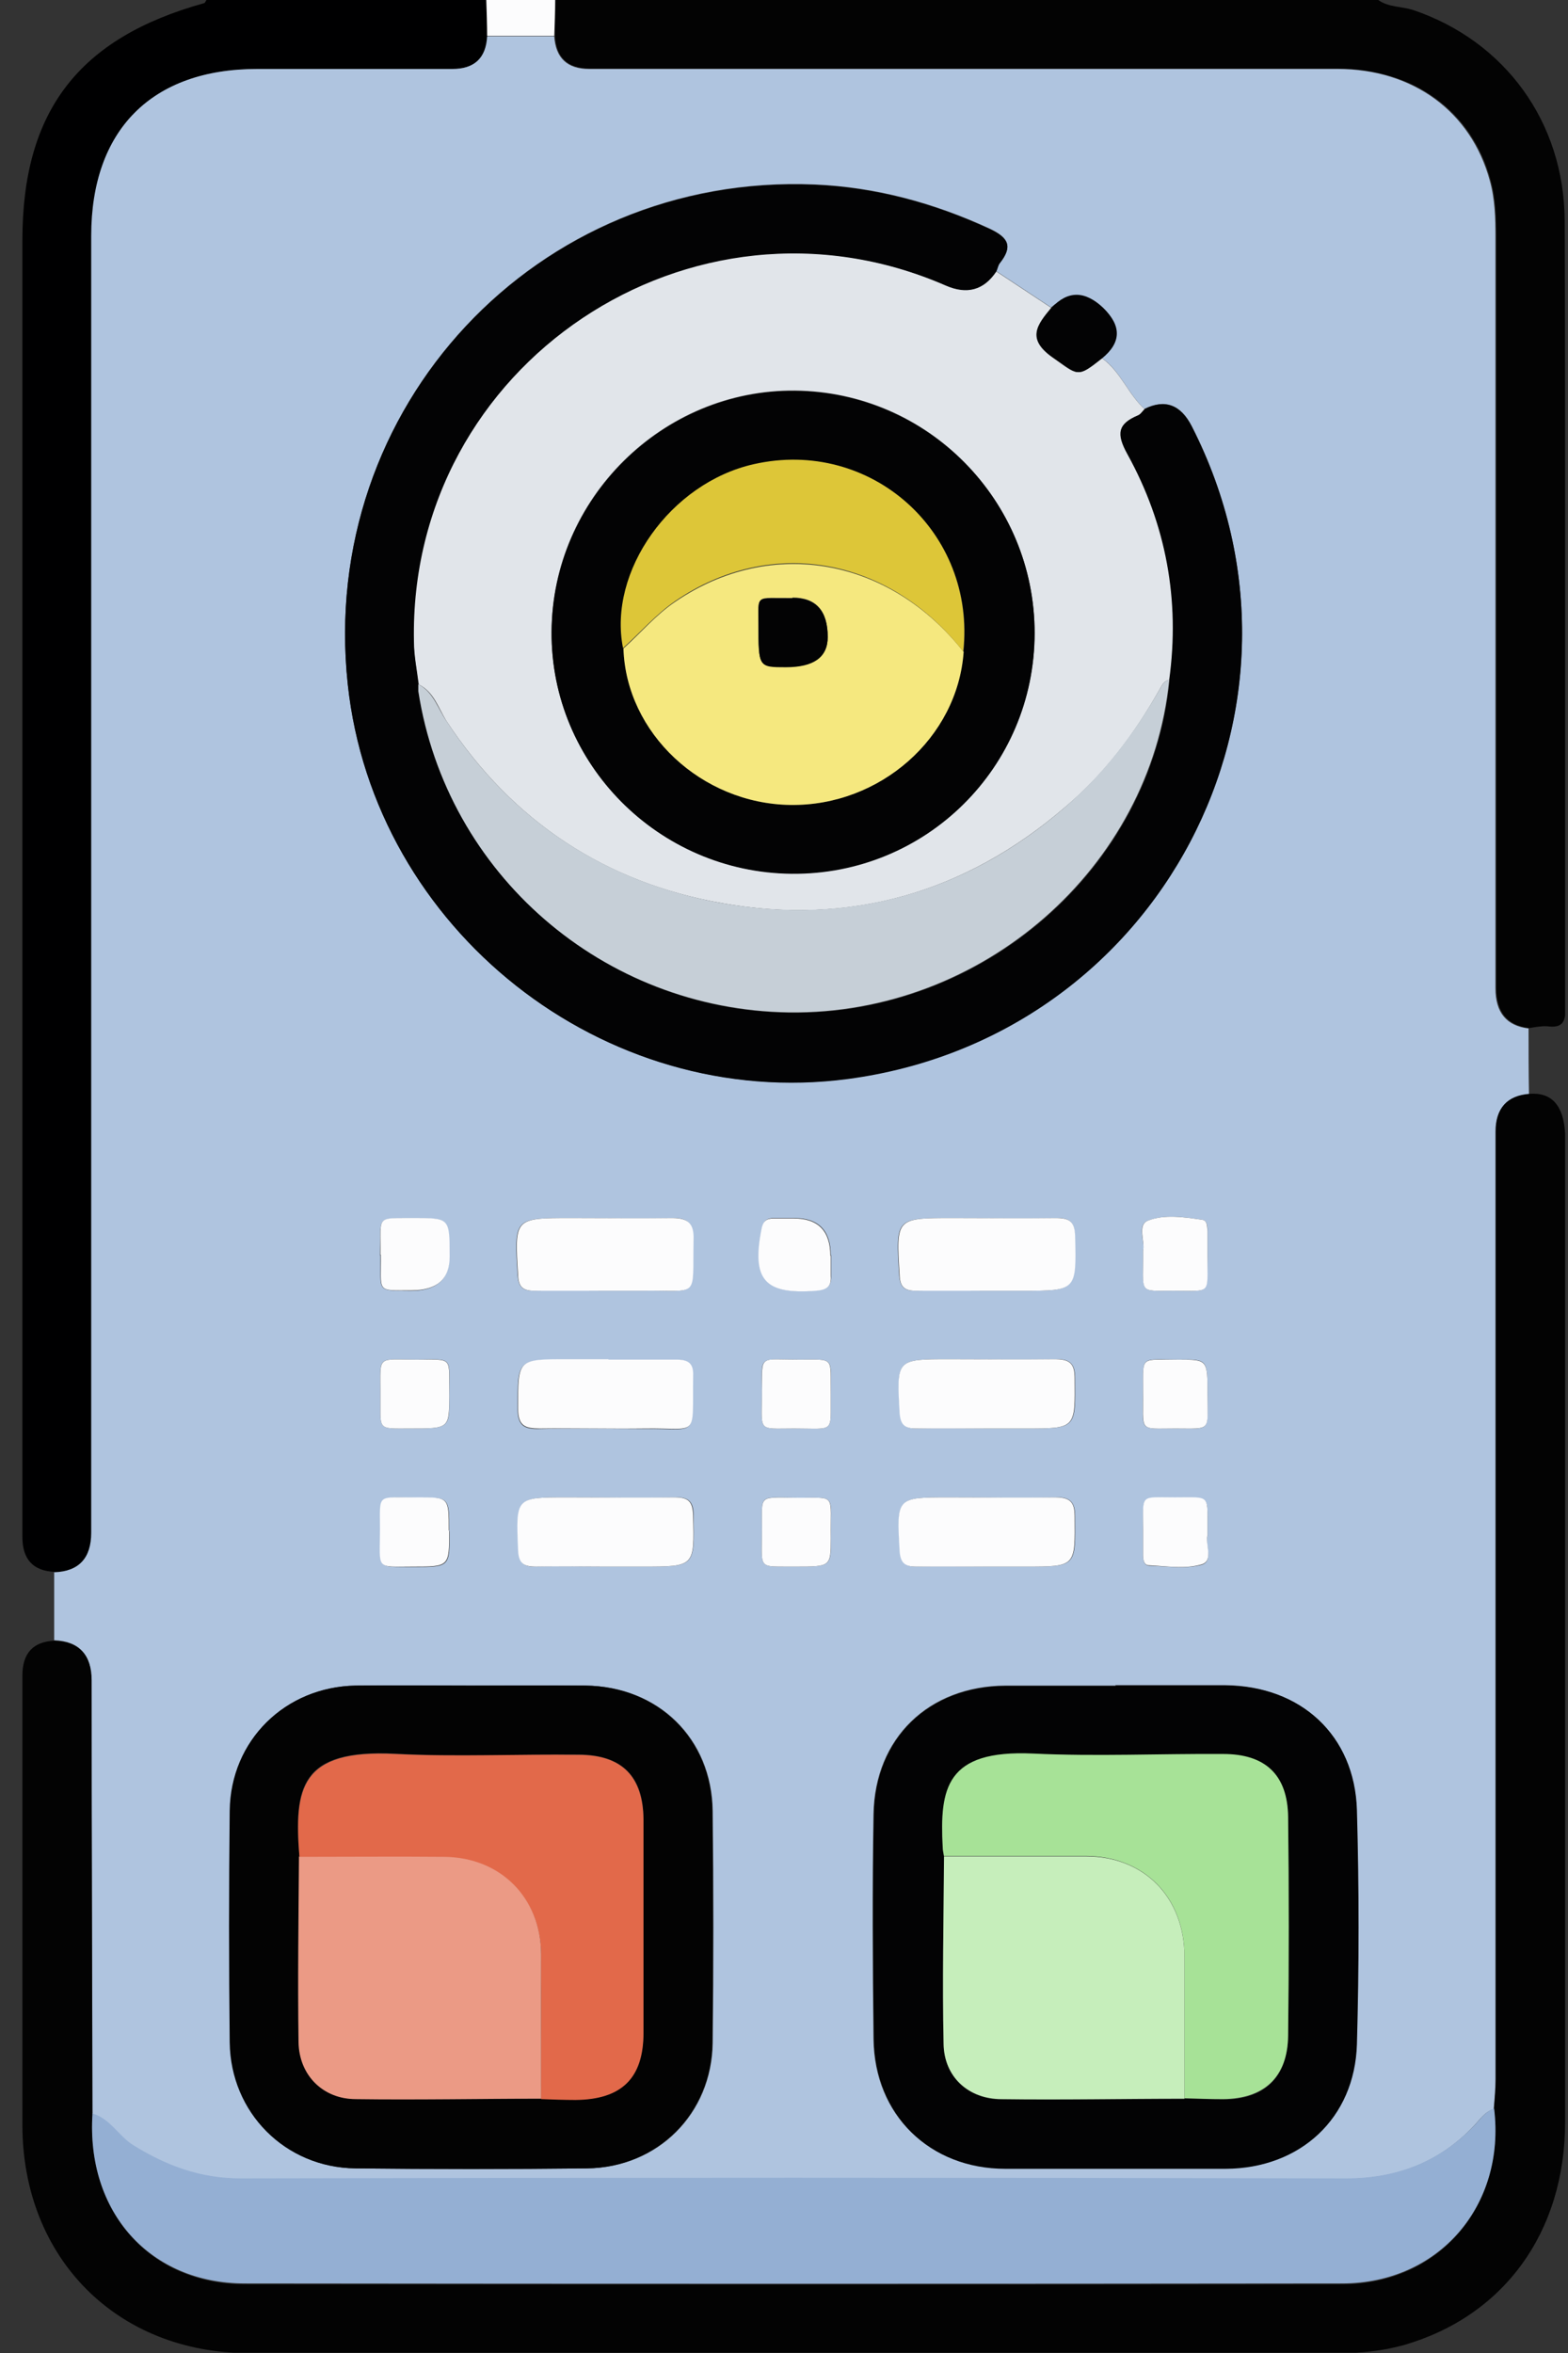
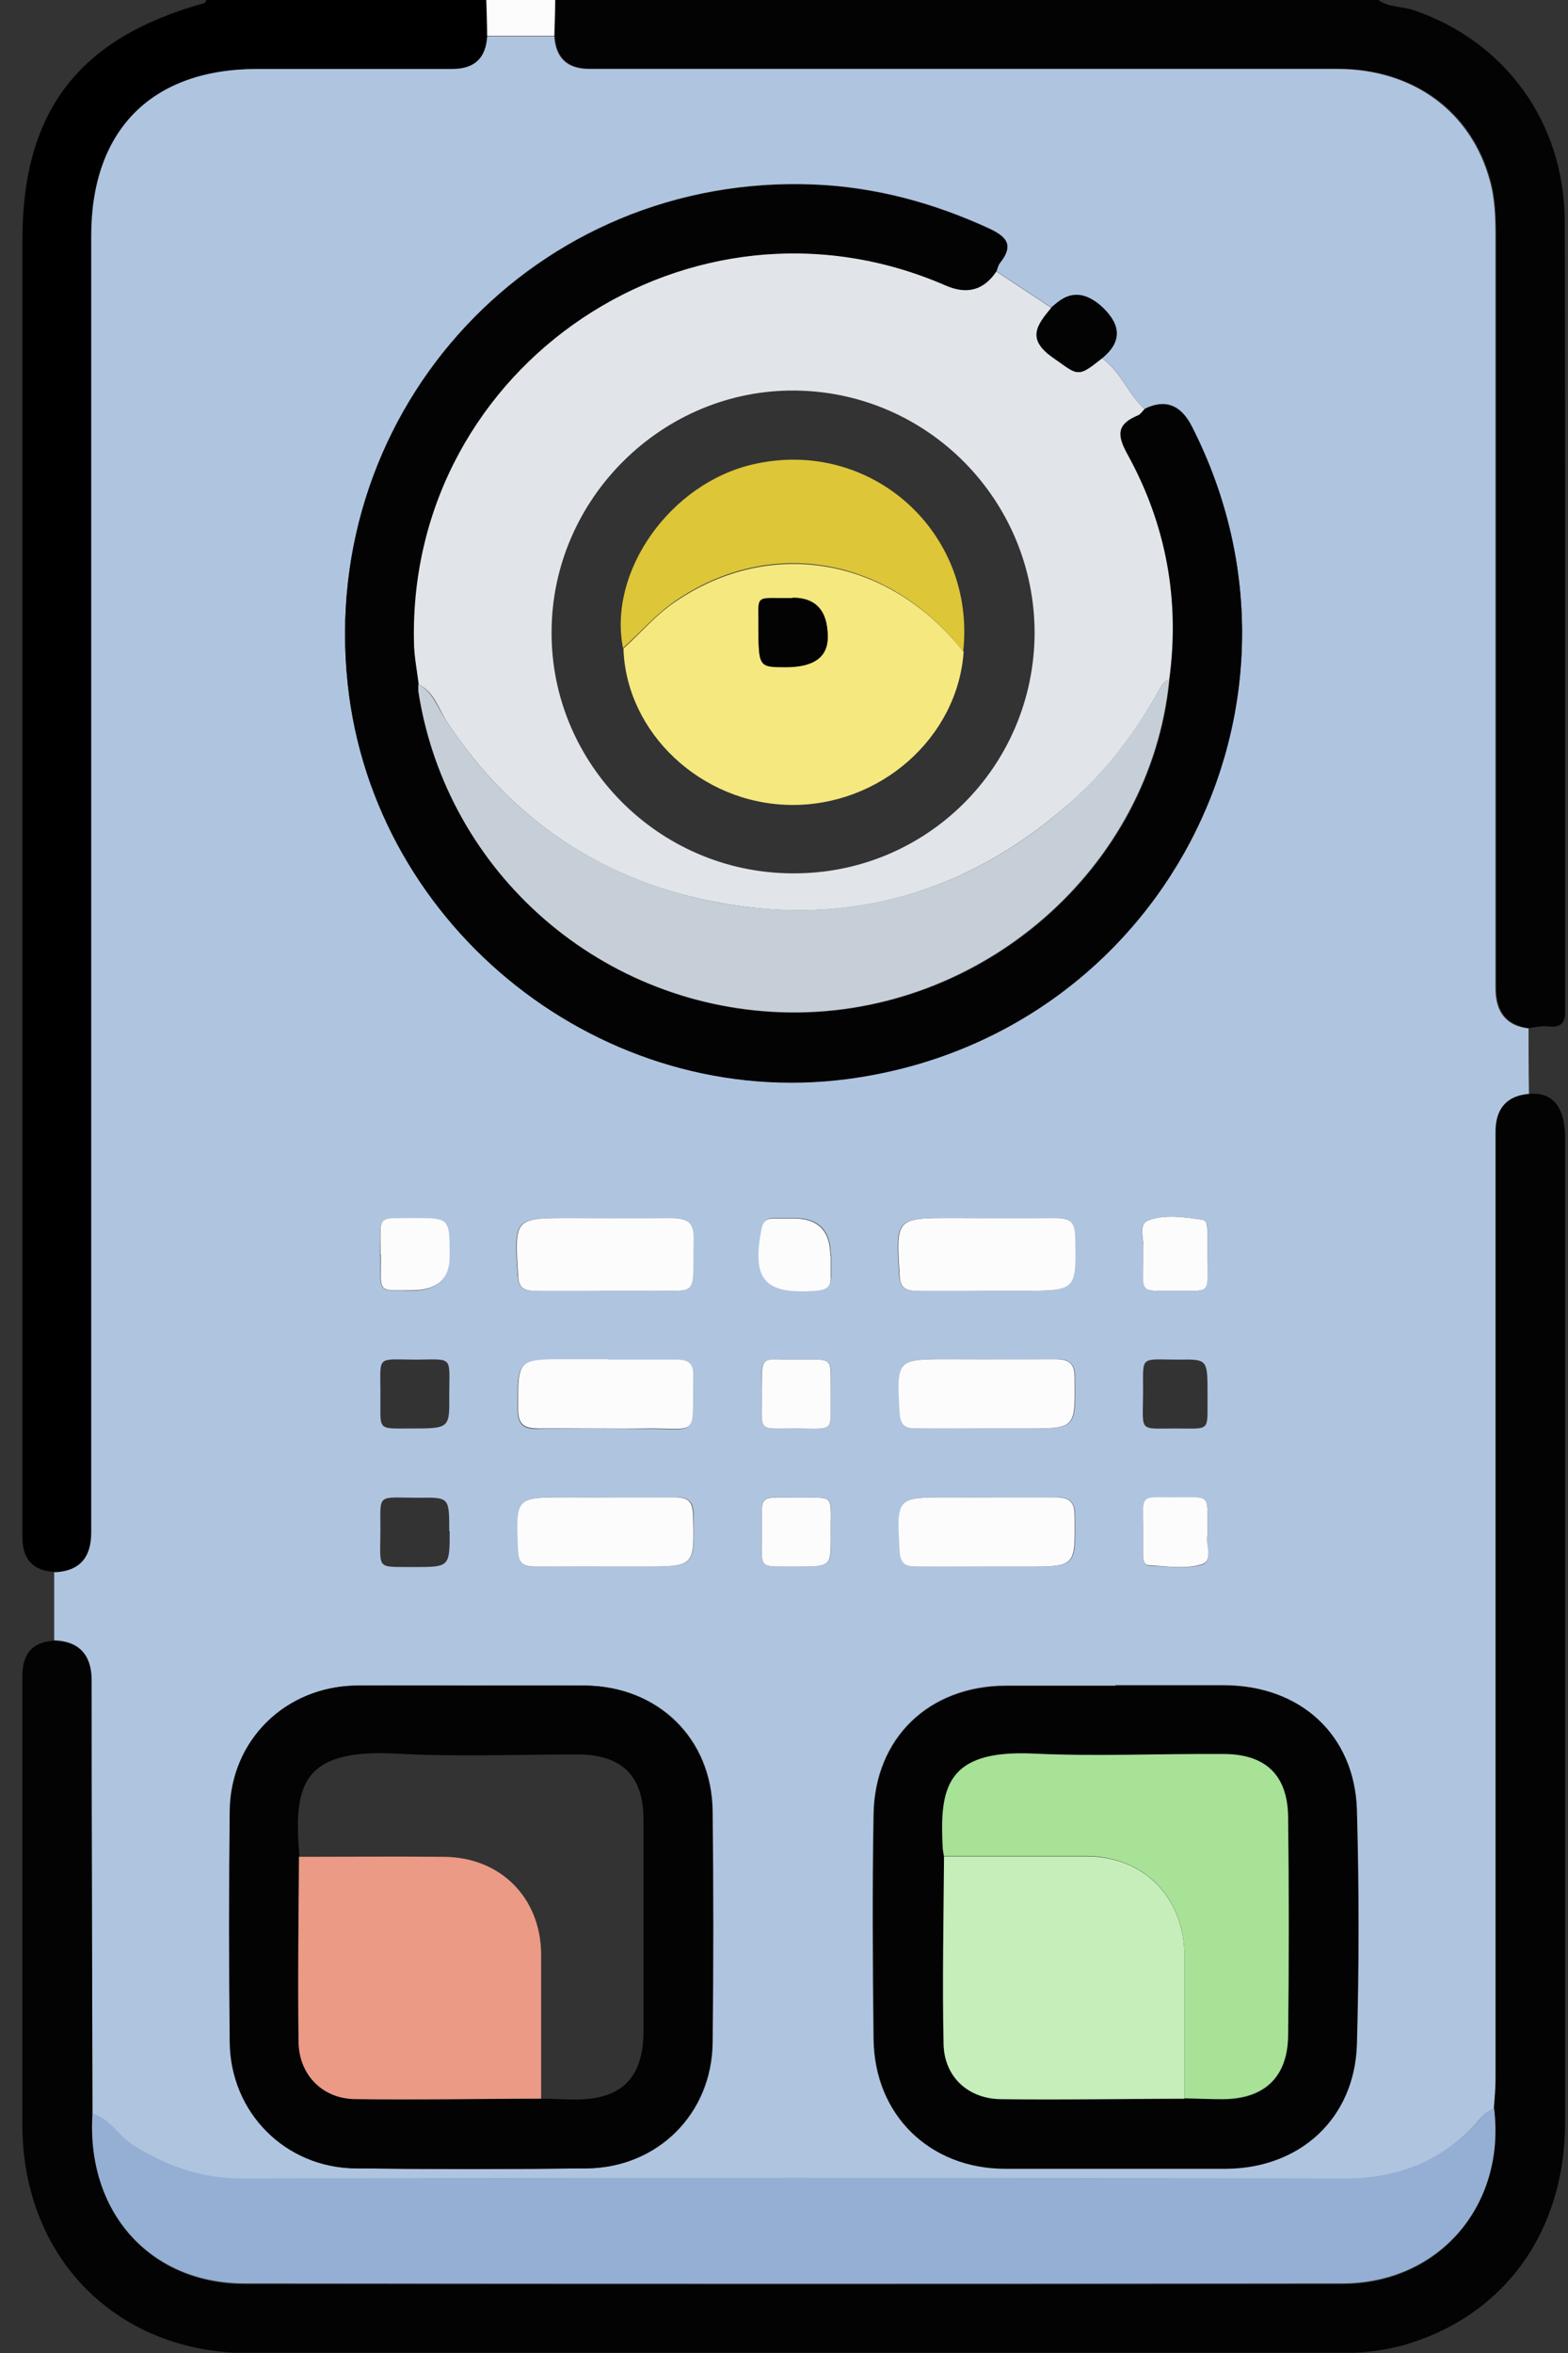
<svg xmlns="http://www.w3.org/2000/svg" width="36" height="54" viewBox="0 0 36 54" fill="none">
  <rect x="0" y="0" width="36" height="54" fill="#333333" stroke="none" />
  <g clip-path="url(#clip0_646_56)">
    <path d="M31.634 -0.007C31.874 0.173 32.184 0.143 32.454 0.233C34.544 0.943 35.914 2.793 35.924 5.073C35.944 11.103 35.924 17.123 35.944 23.153C35.944 23.493 35.834 23.593 35.524 23.553C35.394 23.543 35.244 23.573 35.114 23.593C34.608 23.533 34.354 23.227 34.354 22.673C34.354 16.933 34.354 11.183 34.354 5.443C34.354 5.003 34.344 4.563 34.224 4.133C33.794 2.553 32.474 1.583 30.724 1.573C24.994 1.573 19.274 1.573 13.544 1.573C13.037 1.573 12.771 1.323 12.744 0.823C12.744 0.543 12.754 0.263 12.764 -0.007H31.644L31.634 -0.007Z" fill="#030303" />
    <path d="M1.254 36.073C0.761 36.053 0.514 35.786 0.514 35.273C0.514 25.353 0.514 15.433 0.514 5.513C0.514 2.553 1.804 0.873 4.684 0.073C4.704 0.073 4.724 0.023 4.744 -0.007C6.884 -0.007 9.034 -0.007 11.174 -0.007C11.174 0.273 11.184 0.553 11.194 0.833C11.161 1.333 10.894 1.583 10.394 1.583C8.904 1.583 7.414 1.583 5.914 1.583C3.494 1.583 2.104 2.983 2.104 5.413C2.104 15.333 2.104 25.253 2.104 35.173C2.104 35.76 1.821 36.063 1.254 36.083V36.073Z" fill="#000001" />
    <path d="M11.184 0.833C11.184 0.553 11.174 0.273 11.164 -0.007C11.694 -0.007 12.214 -0.007 12.744 -0.007C12.744 0.273 12.734 0.553 12.724 0.823C12.214 0.823 11.694 0.823 11.184 0.823V0.833Z" fill="#FCFCFD" />
    <path d="M11.184 0.833C11.694 0.833 12.214 0.833 12.724 0.833C12.758 1.333 13.024 1.583 13.524 1.583C19.254 1.583 24.974 1.583 30.704 1.583C32.444 1.583 33.774 2.563 34.204 4.143C34.324 4.573 34.334 5.013 34.334 5.453C34.334 11.193 34.334 16.943 34.334 22.683C34.334 23.236 34.587 23.543 35.094 23.603C35.094 24.103 35.094 24.613 35.104 25.113C34.591 25.16 34.334 25.446 34.334 25.973C34.334 33.223 34.334 40.473 34.334 47.723C34.334 47.953 34.314 48.173 34.294 48.403C34.094 48.463 33.984 48.633 33.854 48.773C33.054 49.623 32.074 50.003 30.894 50.003C22.434 49.993 13.974 49.993 5.514 50.003C4.594 50.003 3.814 49.713 3.054 49.243C2.704 49.033 2.524 48.633 2.114 48.513C2.114 45.193 2.104 41.873 2.094 38.553C2.094 37.966 1.811 37.663 1.244 37.643C1.244 37.123 1.244 36.603 1.244 36.083C1.811 36.063 2.094 35.76 2.094 35.173C2.094 25.253 2.094 15.333 2.094 5.413C2.094 2.983 3.484 1.583 5.904 1.583C7.394 1.583 8.884 1.583 10.384 1.583C10.891 1.583 11.158 1.333 11.184 0.833ZM24.144 7.063C23.724 6.783 23.294 6.503 22.874 6.223C22.904 6.163 22.914 6.083 22.954 6.033C23.254 5.653 23.164 5.453 22.714 5.243C21.434 4.653 20.104 4.293 18.704 4.233C12.324 3.963 7.304 9.343 7.984 15.693C8.584 21.333 13.864 25.503 19.464 24.753C26.614 23.803 30.634 16.193 27.364 9.783C27.111 9.283 26.747 9.15 26.274 9.383C25.894 9.033 25.724 8.513 25.294 8.213C25.688 7.806 25.698 7.423 25.324 7.063C24.951 6.703 24.554 6.7 24.134 7.053L24.144 7.063ZM25.614 38.683C24.774 38.683 23.924 38.683 23.084 38.683C21.324 38.693 20.084 39.883 20.054 41.633C20.024 43.353 20.034 45.073 20.054 46.793C20.074 48.533 21.324 49.753 23.074 49.763C24.764 49.763 26.444 49.763 28.134 49.763C29.844 49.763 31.094 48.603 31.144 46.903C31.194 45.113 31.194 43.323 31.144 41.533C31.094 39.823 29.864 38.693 28.134 38.673C27.294 38.673 26.444 38.673 25.604 38.673L25.614 38.683ZM10.804 38.683C9.924 38.683 9.044 38.673 8.174 38.683C6.554 38.713 5.304 39.933 5.284 41.553C5.264 43.323 5.264 45.103 5.284 46.873C5.304 48.483 6.554 49.743 8.164 49.763C9.934 49.783 11.714 49.783 13.484 49.763C15.104 49.743 16.344 48.513 16.364 46.883C16.384 45.113 16.384 43.333 16.364 41.563C16.344 39.893 15.114 38.703 13.444 38.683C12.564 38.673 11.684 38.683 10.814 38.683H10.804ZM22.664 29.623H23.454C24.714 29.623 24.704 29.623 24.674 28.363C24.674 28.033 24.544 27.943 24.234 27.953C23.444 27.973 22.654 27.953 21.864 27.953C20.554 27.953 20.564 27.953 20.644 29.263C20.664 29.543 20.764 29.623 21.024 29.623C21.564 29.613 22.114 29.623 22.654 29.623H22.664ZM13.904 29.623C14.184 29.623 14.464 29.623 14.744 29.623C16.074 29.603 15.884 29.833 15.914 28.443C15.914 28.073 15.794 27.943 15.424 27.953C14.654 27.973 13.884 27.953 13.104 27.953C11.794 27.953 11.804 27.953 11.884 29.263C11.904 29.543 12.004 29.623 12.264 29.623C12.804 29.613 13.354 29.623 13.894 29.623H13.904ZM22.664 32.783H23.564C24.714 32.783 24.694 32.783 24.684 31.633C24.684 31.283 24.554 31.183 24.224 31.193C23.414 31.213 22.604 31.193 21.804 31.193C20.574 31.193 20.584 31.193 20.664 32.423C20.684 32.703 20.784 32.783 21.044 32.783C21.584 32.773 22.134 32.783 22.674 32.783H22.664ZM13.874 35.953H14.774C15.964 35.953 15.944 35.953 15.924 34.783C15.924 34.463 15.814 34.353 15.494 34.363C14.674 34.383 13.844 34.363 13.024 34.363C11.844 34.363 11.854 34.363 11.904 35.563C11.914 35.863 12.014 35.963 12.304 35.953C12.834 35.933 13.354 35.953 13.884 35.953H13.874ZM22.664 35.953H23.564C24.714 35.953 24.694 35.953 24.684 34.803C24.684 34.453 24.554 34.353 24.224 34.363C23.414 34.383 22.604 34.363 21.804 34.363C20.584 34.363 20.584 34.363 20.664 35.593C20.684 35.873 20.784 35.953 21.044 35.953C21.584 35.943 22.134 35.953 22.674 35.953H22.664ZM13.964 31.203H13.014C11.864 31.203 11.884 31.203 11.884 32.333C11.884 32.723 12.044 32.803 12.384 32.793C13.184 32.773 13.994 32.793 14.794 32.793C16.054 32.773 15.884 33.043 15.904 31.573C15.904 31.293 15.794 31.203 15.534 31.213C15.014 31.223 14.484 31.213 13.954 31.213L13.964 31.203ZM19.074 28.813C19.074 28.24 18.794 27.953 18.234 27.953C18.074 27.953 17.924 27.953 17.764 27.953C17.604 27.953 17.524 28.023 17.494 28.193C17.264 29.373 17.564 29.713 18.744 29.613C18.984 29.593 19.094 29.523 19.084 29.273C19.084 29.113 19.084 28.963 19.084 28.803L19.074 28.813ZM8.734 28.803C8.744 29.673 8.624 29.613 9.434 29.623C10.021 29.623 10.314 29.366 10.314 28.853C10.314 27.953 10.314 27.953 9.504 27.963C8.614 27.963 8.744 27.873 8.724 28.813L8.734 28.803ZM19.074 32.003C19.074 31.123 19.174 31.203 18.354 31.203C17.414 31.203 17.484 31.083 17.494 31.903C17.494 32.883 17.364 32.783 18.234 32.783C19.184 32.783 19.064 32.903 19.074 32.003ZM18.264 35.953C19.074 35.953 19.084 35.953 19.074 35.303C19.074 34.283 19.204 34.373 18.384 34.373C17.394 34.373 17.494 34.243 17.494 35.103C17.494 36.053 17.374 35.943 18.264 35.953ZM26.244 28.703C26.254 29.703 26.124 29.623 26.934 29.623C27.824 29.623 27.704 29.723 27.724 28.843C27.724 28.653 27.724 28.453 27.724 28.263C27.724 28.163 27.724 28.013 27.604 27.993C27.184 27.933 26.744 27.863 26.354 28.013C26.094 28.113 26.294 28.493 26.244 28.703ZM8.734 31.963C8.744 32.843 8.624 32.783 9.424 32.783C10.314 32.783 10.324 32.783 10.314 32.033C10.314 31.123 10.424 31.193 9.584 31.203C8.634 31.203 8.734 31.083 8.734 31.963ZM10.314 35.133C10.314 34.363 10.314 34.363 9.624 34.373C8.644 34.373 8.734 34.253 8.734 35.103C8.734 36.043 8.614 35.953 9.494 35.963C10.324 35.963 10.324 35.963 10.324 35.143L10.314 35.133ZM27.724 32.003C27.724 31.193 27.724 31.193 27.064 31.203C26.174 31.203 26.244 31.093 26.244 31.903C26.244 32.883 26.114 32.783 26.984 32.783C27.824 32.783 27.714 32.873 27.724 32.003ZM27.724 35.233C27.714 34.283 27.834 34.373 26.974 34.373C26.164 34.373 26.254 34.283 26.244 35.103C26.244 35.293 26.244 35.493 26.244 35.683C26.244 35.793 26.254 35.923 26.384 35.933C26.784 35.943 27.214 36.013 27.584 35.913C27.874 35.833 27.654 35.443 27.724 35.243V35.233Z" fill="#AFC4DF" />
    <path d="M34.304 48.393C34.314 48.163 34.344 47.943 34.344 47.713C34.344 40.463 34.344 33.213 34.344 25.963C34.344 25.43 34.601 25.143 35.114 25.103C35.627 25.063 35.901 25.37 35.934 26.023C35.934 33.583 35.934 41.133 35.934 48.693C35.934 51.233 34.524 53.163 32.214 53.823C31.734 53.953 31.254 54.003 30.754 54.003C22.404 54.003 14.064 54.003 5.714 54.003C2.684 54.003 0.524 51.823 0.514 48.783C0.514 45.343 0.514 41.893 0.514 38.453C0.514 37.94 0.761 37.673 1.254 37.653C1.821 37.68 2.104 37.983 2.104 38.563C2.104 41.883 2.114 45.203 2.124 48.523C1.984 50.773 3.444 52.423 5.624 52.423C14.024 52.423 22.414 52.433 30.814 52.423C33.034 52.423 34.564 50.633 34.304 48.413V48.393Z" fill="#030303" />
    <path d="M25.304 8.223C25.734 8.533 25.904 9.053 26.284 9.393C26.234 9.443 26.194 9.503 26.134 9.533C25.664 9.723 25.634 9.943 25.894 10.423C26.784 12.033 27.104 13.773 26.854 15.603C26.734 15.613 26.684 15.713 26.634 15.803C26.054 16.833 25.364 17.753 24.454 18.523C22.154 20.503 19.494 21.253 16.554 20.723C13.904 20.253 11.764 18.853 10.254 16.553C10.064 16.253 9.964 15.873 9.604 15.703C9.564 15.373 9.504 15.043 9.494 14.713C9.364 8.353 15.874 4.003 21.704 6.543C22.191 6.756 22.577 6.65 22.864 6.223C23.284 6.503 23.714 6.783 24.134 7.063C23.814 7.453 23.554 7.773 24.164 8.203C24.754 8.613 24.704 8.683 25.294 8.223H25.304ZM23.754 14.533C23.754 11.483 21.304 8.993 18.254 8.963C15.214 8.933 12.674 11.443 12.664 14.493C12.644 17.523 15.124 20.023 18.174 20.043C21.254 20.073 23.744 17.603 23.754 14.523V14.533Z" fill="#E1E5EA" />
    <path d="M26.844 15.603C27.094 13.773 26.774 12.033 25.884 10.423C25.624 9.953 25.664 9.733 26.124 9.533C26.184 9.513 26.224 9.443 26.274 9.393C26.741 9.153 27.104 9.286 27.364 9.793C30.634 16.203 26.624 23.813 19.464 24.763C13.864 25.503 8.584 21.333 7.984 15.703C7.304 9.353 12.324 3.973 18.704 4.243C20.104 4.303 21.434 4.663 22.714 5.253C23.164 5.463 23.254 5.663 22.954 6.043C22.914 6.093 22.904 6.173 22.874 6.233C22.587 6.66 22.201 6.766 21.714 6.553C15.884 4.013 9.374 8.363 9.504 14.723C9.504 15.053 9.574 15.383 9.614 15.713C9.614 15.763 9.594 15.823 9.614 15.873C10.274 20.073 13.864 23.183 18.124 23.243C22.564 23.303 26.434 19.923 26.854 15.613L26.844 15.603Z" fill="#030304" />
    <path d="M34.304 48.393C34.574 50.613 33.034 52.403 30.814 52.403C22.414 52.413 14.024 52.413 5.624 52.403C3.434 52.403 1.974 50.753 2.124 48.503C2.534 48.623 2.724 49.023 3.064 49.233C3.824 49.703 4.604 49.993 5.524 49.993C13.984 49.973 22.444 49.973 30.904 49.993C32.074 49.993 33.054 49.613 33.864 48.763C33.994 48.623 34.104 48.453 34.304 48.393Z" fill="#94AFD3" />
    <path d="M25.614 38.683C26.454 38.683 27.304 38.683 28.144 38.683C29.864 38.693 31.104 39.823 31.154 41.543C31.204 43.333 31.204 45.123 31.154 46.913C31.104 48.613 29.854 49.763 28.144 49.773C26.454 49.773 24.774 49.773 23.084 49.773C21.344 49.773 20.094 48.543 20.064 46.803C20.044 45.083 20.034 43.363 20.064 41.643C20.094 39.893 21.324 38.703 23.094 38.693C23.934 38.693 24.784 38.693 25.624 38.693L25.614 38.683ZM27.194 48.163C27.494 48.163 27.794 48.183 28.084 48.183C29.034 48.183 29.564 47.673 29.574 46.723C29.594 45.053 29.594 43.383 29.574 41.713C29.564 40.753 29.054 40.273 28.084 40.263C26.624 40.263 25.164 40.313 23.714 40.253C21.714 40.163 21.574 41.063 21.644 42.403C21.644 42.473 21.664 42.543 21.674 42.613C21.674 44.043 21.624 45.483 21.664 46.913C21.684 47.673 22.234 48.173 22.994 48.183C24.394 48.193 25.794 48.183 27.194 48.173V48.163Z" fill="#030304" />
    <path d="M10.804 38.683C11.684 38.683 12.564 38.683 13.434 38.683C15.104 38.703 16.334 39.903 16.354 41.563C16.374 43.333 16.374 45.113 16.354 46.883C16.334 48.503 15.094 49.743 13.474 49.763C11.704 49.783 9.924 49.783 8.154 49.763C6.544 49.743 5.294 48.483 5.274 46.873C5.254 45.103 5.254 43.323 5.274 41.553C5.294 39.943 6.544 38.713 8.164 38.683C9.044 38.673 9.924 38.683 10.794 38.683H10.804ZM12.424 48.163C12.684 48.163 12.954 48.183 13.214 48.183C14.264 48.183 14.764 47.693 14.774 46.643C14.774 45.013 14.774 43.383 14.774 41.753C14.774 40.763 14.284 40.273 13.284 40.263C11.884 40.263 10.474 40.323 9.074 40.243C6.884 40.133 6.744 41.023 6.874 42.603C6.874 44.023 6.844 45.443 6.864 46.863C6.874 47.623 7.414 48.163 8.174 48.173C9.594 48.193 11.014 48.173 12.434 48.163H12.424Z" fill="#030303" />
    <path d="M22.664 29.623C22.124 29.623 21.574 29.623 21.034 29.623C20.774 29.623 20.664 29.543 20.654 29.263C20.574 27.953 20.564 27.953 21.874 27.953C22.664 27.953 23.454 27.963 24.244 27.953C24.554 27.953 24.674 28.033 24.684 28.363C24.714 29.623 24.724 29.623 23.464 29.623C23.204 29.623 22.934 29.623 22.674 29.623H22.664Z" fill="#FCFCFD" />
    <path d="M13.904 29.623C13.364 29.623 12.814 29.623 12.274 29.623C12.014 29.623 11.904 29.543 11.894 29.263C11.814 27.953 11.804 27.953 13.114 27.953C13.884 27.953 14.654 27.963 15.434 27.953C15.804 27.953 15.934 28.083 15.924 28.443C15.894 29.833 16.084 29.603 14.754 29.623C14.474 29.623 14.194 29.623 13.914 29.623H13.904Z" fill="#FCFCFD" />
    <path d="M22.664 32.783C22.124 32.783 21.574 32.783 21.034 32.783C20.774 32.783 20.674 32.703 20.654 32.423C20.584 31.193 20.574 31.193 21.794 31.193C22.604 31.193 23.414 31.203 24.214 31.193C24.554 31.193 24.674 31.283 24.674 31.633C24.684 32.783 24.704 32.783 23.554 32.783C23.254 32.783 22.954 32.783 22.654 32.783H22.664Z" fill="#FCFCFD" />
    <path d="M13.874 35.953C13.344 35.953 12.824 35.943 12.294 35.953C12.004 35.953 11.904 35.863 11.894 35.563C11.844 34.363 11.834 34.363 13.014 34.363C13.834 34.363 14.664 34.373 15.484 34.363C15.804 34.363 15.904 34.453 15.914 34.783C15.944 35.953 15.954 35.953 14.764 35.953C14.464 35.953 14.164 35.953 13.864 35.953H13.874Z" fill="#FCFCFD" />
    <path d="M22.664 35.953C22.124 35.953 21.574 35.953 21.034 35.953C20.774 35.953 20.674 35.873 20.654 35.593C20.584 34.363 20.574 34.363 21.794 34.363C22.604 34.363 23.414 34.373 24.214 34.363C24.554 34.363 24.674 34.453 24.674 34.803C24.684 35.953 24.704 35.953 23.554 35.953C23.254 35.953 22.954 35.953 22.654 35.953H22.664Z" fill="#FCFCFD" />
    <path d="M13.964 31.203C14.494 31.203 15.014 31.203 15.544 31.203C15.804 31.203 15.924 31.293 15.914 31.563C15.894 33.033 16.064 32.763 14.804 32.783C14.004 32.793 13.194 32.773 12.394 32.783C12.054 32.783 11.894 32.723 11.894 32.323C11.894 31.193 11.874 31.193 13.024 31.193C13.344 31.193 13.654 31.193 13.974 31.193L13.964 31.203Z" fill="#FCFCFD" />
    <path d="M19.074 28.813C19.074 28.973 19.074 29.123 19.074 29.283C19.094 29.533 18.974 29.603 18.734 29.623C17.554 29.713 17.254 29.373 17.484 28.203C17.514 28.033 17.594 27.963 17.754 27.963C17.914 27.963 18.064 27.963 18.224 27.963C18.784 27.963 19.064 28.25 19.064 28.823L19.074 28.813Z" fill="#FCFCFD" />
    <path d="M8.734 28.803C8.744 27.863 8.614 27.963 9.514 27.953C10.324 27.953 10.324 27.953 10.324 28.843C10.324 29.357 10.031 29.613 9.444 29.613C8.624 29.613 8.754 29.673 8.744 28.793L8.734 28.803Z" fill="#FCFCFD" />
    <path d="M25.304 8.223C24.724 8.683 24.774 8.613 24.174 8.203C23.564 7.773 23.814 7.453 24.144 7.063C24.517 6.663 24.914 6.666 25.334 7.073C25.754 7.48 25.744 7.863 25.304 8.223Z" fill="#030304" />
    <path d="M19.074 32.003C19.064 32.903 19.184 32.783 18.234 32.783C17.364 32.783 17.494 32.883 17.494 31.903C17.494 31.073 17.424 31.203 18.354 31.203C19.174 31.203 19.064 31.123 19.074 32.003Z" fill="#FCFCFD" />
    <path d="M18.264 35.953C17.374 35.943 17.494 36.053 17.494 35.103C17.494 34.253 17.394 34.373 18.384 34.373C19.204 34.373 19.064 34.283 19.074 35.303C19.074 35.953 19.074 35.953 18.264 35.953Z" fill="#FCFCFD" />
    <path d="M26.244 28.703C26.294 28.493 26.104 28.113 26.354 28.013C26.734 27.863 27.184 27.933 27.604 27.993C27.724 28.013 27.714 28.153 27.724 28.263C27.724 28.453 27.724 28.653 27.724 28.843C27.714 29.723 27.834 29.623 26.934 29.623C26.114 29.623 26.254 29.703 26.244 28.703Z" fill="#FCFCFD" />
-     <path d="M8.734 31.963C8.734 31.083 8.644 31.203 9.584 31.203C10.424 31.203 10.304 31.123 10.314 32.033C10.314 32.783 10.314 32.783 9.424 32.783C8.624 32.783 8.744 32.843 8.734 31.963Z" fill="#FCFCFD" />
-     <path d="M10.314 35.133C10.314 35.953 10.314 35.953 9.484 35.953C8.604 35.953 8.724 36.043 8.724 35.093C8.724 34.243 8.634 34.373 9.614 34.363C10.304 34.363 10.304 34.363 10.304 35.123L10.314 35.133Z" fill="#FCFCFD" />
-     <path d="M27.724 32.003C27.724 32.863 27.824 32.783 26.984 32.783C26.114 32.783 26.254 32.883 26.244 31.903C26.244 31.093 26.174 31.213 27.064 31.203C27.724 31.203 27.724 31.203 27.724 32.003Z" fill="#FCFCFD" />
    <path d="M27.724 35.233C27.664 35.433 27.874 35.823 27.584 35.903C27.214 36.013 26.784 35.943 26.384 35.923C26.254 35.923 26.244 35.783 26.244 35.673C26.244 35.483 26.244 35.283 26.244 35.093C26.244 34.273 26.164 34.363 26.974 34.363C27.834 34.363 27.714 34.273 27.724 35.223V35.233Z" fill="#FCFCFD" />
-     <path d="M23.754 14.533C23.754 17.613 21.254 20.083 18.174 20.053C15.124 20.023 12.644 17.533 12.664 14.503C12.684 11.453 15.214 8.943 18.254 8.973C21.304 9.003 23.764 11.493 23.754 14.543V14.533ZM14.314 14.883C14.384 16.823 16.104 18.443 18.144 18.473C20.204 18.503 21.984 16.933 22.124 14.963C22.414 12.213 20.004 10.053 17.314 10.663C15.404 11.093 13.964 13.113 14.314 14.883Z" fill="#030304" />
    <path d="M26.844 15.603C26.414 19.913 22.554 23.293 18.114 23.233C13.854 23.173 10.254 20.063 9.604 15.863C9.604 15.813 9.604 15.763 9.604 15.703C9.954 15.883 10.054 16.263 10.254 16.553C11.754 18.843 13.894 20.243 16.554 20.723C19.494 21.243 22.164 20.503 24.454 18.523C25.354 17.743 26.054 16.823 26.634 15.803C26.684 15.713 26.734 15.613 26.854 15.603H26.844Z" fill="#C6CFD7" />
    <path d="M21.674 42.603C21.664 42.533 21.644 42.463 21.644 42.393C21.574 41.043 21.714 40.153 23.714 40.243C25.174 40.313 26.634 40.243 28.084 40.253C29.054 40.253 29.564 40.733 29.574 41.703C29.594 43.373 29.594 45.043 29.574 46.713C29.564 47.663 29.034 48.163 28.084 48.173C27.784 48.173 27.484 48.163 27.194 48.153C27.194 47.063 27.194 45.983 27.194 44.893C27.194 43.543 26.274 42.603 24.934 42.593C23.844 42.593 22.764 42.593 21.674 42.593V42.603Z" fill="#A7E297" />
    <path d="M21.674 42.603C22.764 42.603 23.844 42.603 24.934 42.603C26.274 42.603 27.194 43.553 27.194 44.903C27.194 45.993 27.194 47.073 27.194 48.163C25.794 48.163 24.394 48.193 22.994 48.173C22.234 48.173 21.674 47.663 21.664 46.903C21.634 45.473 21.664 44.033 21.674 42.603Z" fill="#C6EEBB" />
-     <path d="M6.874 42.613C6.754 41.033 6.894 40.143 9.074 40.253C10.474 40.323 11.884 40.253 13.284 40.273C14.274 40.273 14.764 40.763 14.774 41.763C14.774 43.393 14.774 45.023 14.774 46.653C14.774 47.693 14.274 48.183 13.214 48.193C12.954 48.193 12.694 48.183 12.424 48.173C12.424 47.063 12.434 45.963 12.424 44.853C12.414 43.563 11.484 42.633 10.194 42.623C9.084 42.623 7.984 42.623 6.874 42.623V42.613Z" fill="#E2694A" />
    <path d="M6.874 42.613C7.984 42.613 9.084 42.603 10.194 42.613C11.494 42.623 12.414 43.553 12.424 44.843C12.424 45.953 12.424 47.053 12.424 48.163C11.004 48.163 9.584 48.193 8.164 48.173C7.414 48.173 6.864 47.623 6.854 46.863C6.834 45.443 6.854 44.023 6.864 42.603L6.874 42.613Z" fill="#EB9A85" />
    <path d="M22.124 14.963C21.984 16.933 20.204 18.503 18.144 18.473C16.104 18.443 14.374 16.823 14.314 14.883C14.714 14.523 15.064 14.103 15.514 13.803C17.704 12.313 20.424 12.793 22.134 14.973L22.124 14.963ZM18.194 13.723C17.314 13.733 17.424 13.613 17.414 14.333C17.414 15.303 17.414 15.303 18.044 15.303C18.684 15.303 19.004 15.073 19.004 14.613C19.004 14.013 18.734 13.713 18.194 13.713V13.723Z" fill="#F5E87F" />
    <path d="M22.124 14.963C20.414 12.773 17.694 12.293 15.504 13.793C15.054 14.103 14.704 14.513 14.304 14.873C13.954 13.113 15.394 11.083 17.304 10.653C19.994 10.043 22.414 12.213 22.114 14.953L22.124 14.963Z" fill="#DDC638" />
    <path d="M18.194 13.723C18.734 13.723 19.004 14.023 19.004 14.623C19.004 15.083 18.684 15.313 18.044 15.313C17.414 15.313 17.414 15.313 17.414 14.343C17.414 13.623 17.314 13.743 18.194 13.733V13.723Z" fill="#030304" />
  </g>
  <defs>
    <clipPath id="clip0_646_56">
      <rect width="35.42" height="54" fill="white" transform="translate(0.514 -0.007)" />
    </clipPath>
  </defs>
</svg>